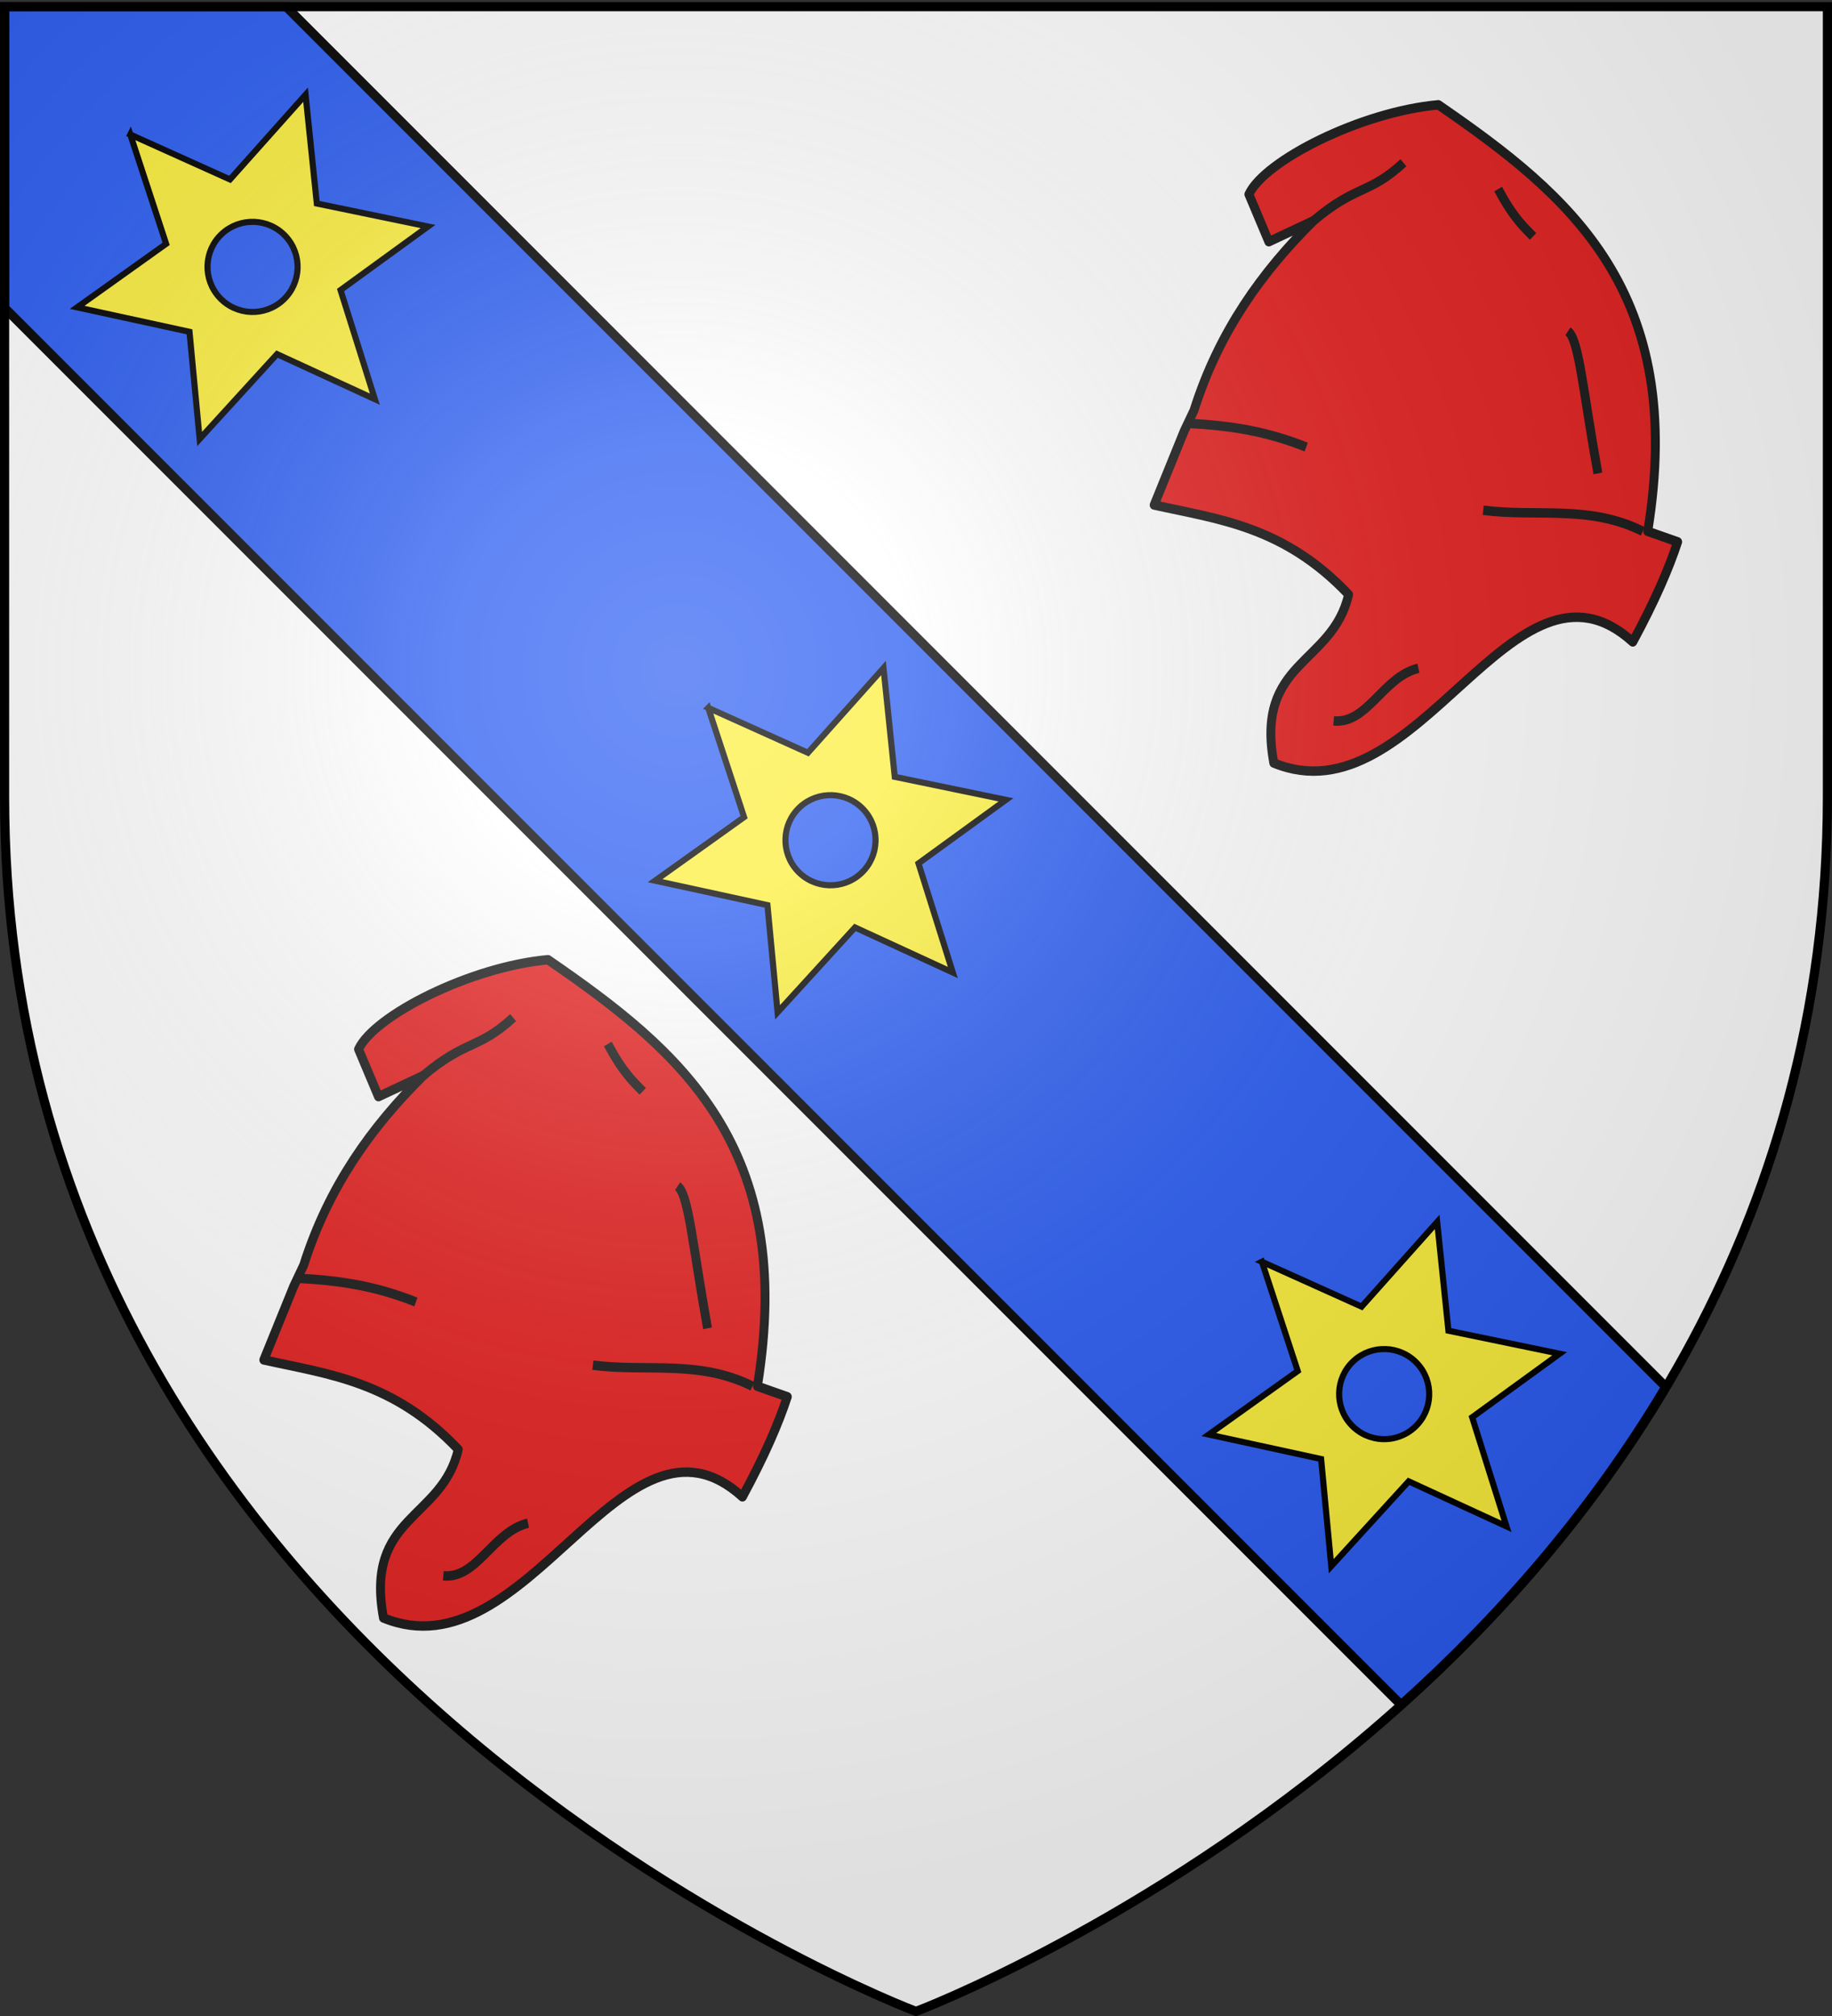
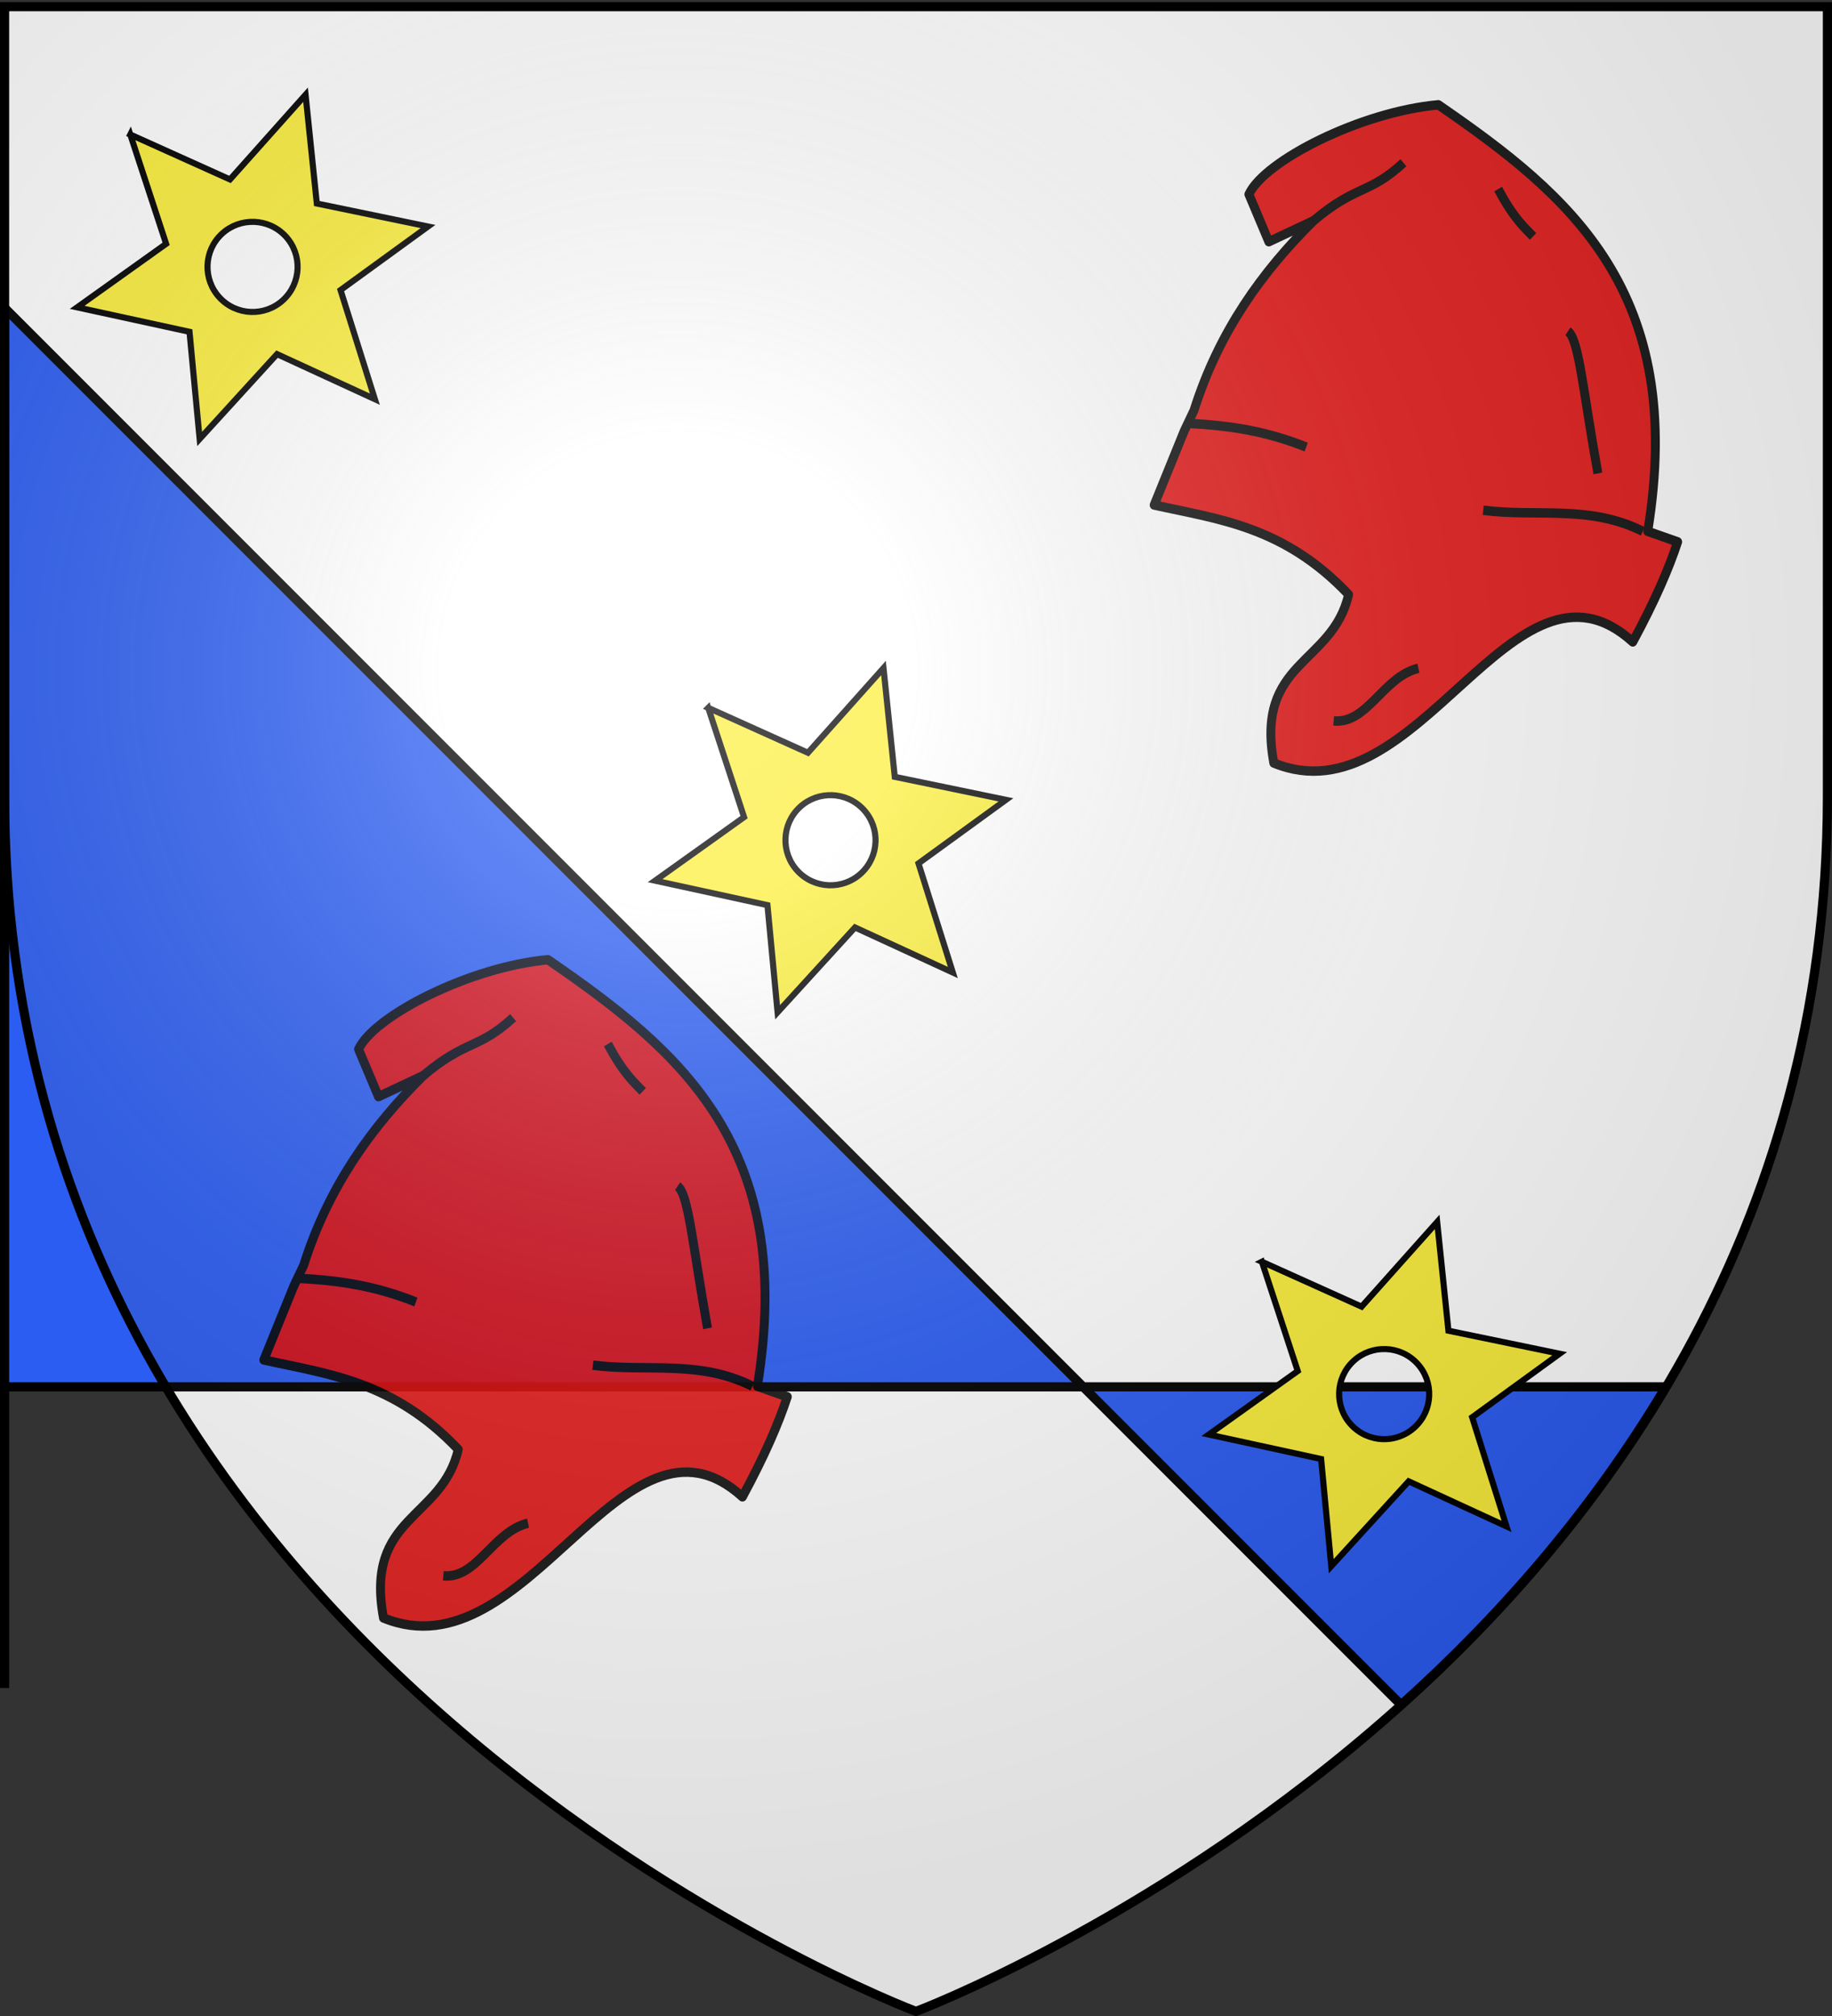
<svg xmlns="http://www.w3.org/2000/svg" xmlns:xlink="http://www.w3.org/1999/xlink" width="600" height="660" version="1.0">
  <rect width="100%" height="100%" fill="#333333" stroke="none" />
  <defs>
    <linearGradient id="b">
      <stop offset="0" style="stop-color:white;stop-opacity:.314" />
      <stop offset=".19" style="stop-color:white;stop-opacity:.251" />
      <stop offset=".6" style="stop-color:#6b6b6b;stop-opacity:.125" />
      <stop offset="1" style="stop-color:black;stop-opacity:.125" />
    </linearGradient>
    <linearGradient id="a">
      <stop offset="0" style="stop-color:#fd0000;stop-opacity:1" />
      <stop offset=".5" style="stop-color:#e77275;stop-opacity:.659" />
      <stop offset="1" style="stop-color:black;stop-opacity:.323" />
    </linearGradient>
    <linearGradient id="c">
      <stop offset="0" style="stop-color:white;stop-opacity:1" />
      <stop offset="1" style="stop-color:white;stop-opacity:1" />
    </linearGradient>
    <radialGradient xlink:href="#b" id="g" cx="221.445" cy="226.331" r="300" fx="221.445" fy="226.331" gradientTransform="matrix(1.353 0 0 1.349 -77.63 -85.747)" gradientUnits="userSpaceOnUse" />
  </defs>
  <g style="display:inline">
    <path d="M300 658.5s298.5-112.32 298.5-397.772V2.176H1.5v258.552C1.5 546.18 300 658.5 300 658.5z" style="fill:#fff;fill-opacity:1;fill-rule:evenodd;stroke:none;stroke-width:1px;stroke-linecap:butt;stroke-linejoin:miter;stroke-opacity:1" />
    <g style="opacity:1;display:inline" transform="matrix(-1 0 0 1 600 0)">
-       <path d="M598.5 100.781 141.125 558.156c-31.35-28.132-62.039-62.67-86.688-104.125L506.281 2.187H598.5v98.594z" style="fill:#2b5df2;fill-opacity:1;fill-rule:evenodd;stroke:#000;stroke-width:3;stroke-linecap:butt;stroke-linejoin:miter;stroke-miterlimit:4;stroke-dasharray:none;stroke-opacity:1" />
-       <path d="M0 0h600v660H0z" style="fill:none;fill-opacity:1;fill-rule:nonzero;stroke:none;stroke-width:7.56;stroke-linecap:round;stroke-linejoin:round;stroke-miterlimit:4;stroke-dasharray:none;stroke-opacity:1" />
+       <path d="M598.5 100.781 141.125 558.156c-31.35-28.132-62.039-62.67-86.688-104.125H598.5v98.594z" style="fill:#2b5df2;fill-opacity:1;fill-rule:evenodd;stroke:#000;stroke-width:3;stroke-linecap:butt;stroke-linejoin:miter;stroke-miterlimit:4;stroke-dasharray:none;stroke-opacity:1" />
      <g id="d" style="display:inline">
        <path d="M99.89 41 85.95 73.987l-37.01-3.502 21.523 28.62-21.582 30.29 35.159-4.227L100.09 159l13.457-32.604 37.472 3.12-21.421-27.976 21.521-30.894-35.5 4.569L99.888 41zm.12 44.237c8.14 0 14.744 6.627 14.744 14.773s-6.603 14.753-14.744 14.753c-8.14 0-14.764-6.607-14.764-14.753s6.623-14.773 14.764-14.773z" style="fill:#fcef3c;fill-opacity:1;fill-rule:evenodd;stroke:#000;stroke-width:2;stroke-linecap:butt;stroke-linejoin:miter;stroke-miterlimit:4;stroke-dasharray:none;stroke-opacity:1" transform="rotate(42.852 -9.059 478.04)" />
      </g>
      <use xlink:href="#d" id="e" width="600" height="660" x="0" y="0" transform="translate(-181.332 181.332)" />
      <use xlink:href="#e" width="600" height="660" transform="translate(370.617 -369.026)" />
      <g id="f" style="opacity:.9;fill:#e20909;fill-opacity:1;stroke:#000;stroke-width:1.872;stroke-linejoin:round;stroke-miterlimit:4;stroke-dasharray:none;stroke-opacity:1;display:inline">
        <path d="M391.205 398.526c13.607 2.867 27.214 4.2 40.82 17.794-3.401 14.043-19.676 13.12-15.7 33.494 30.354 11.785 50.241-45.685 75.361-24.074 4.64-8.129 7.569-14.546 9.42-19.887l-6.28-2.093c8.181-47.641-16.213-66.694-43.96-84.782-16.375 1.396-36.553 11.165-39.774 17.794l4.187 9.42 9.42-4.187c-10.806 10.128-19.879 21.99-25.12 37.68l-2.094 4.188-6.28 14.653z" style="fill:#e20909;fill-opacity:1;fill-rule:evenodd;stroke:#000;stroke-width:1.872;stroke-linecap:butt;stroke-linejoin:round;stroke-miterlimit:4;stroke-dasharray:none;stroke-opacity:1" transform="matrix(-1.56 0 0 1.647 1123.875 -211.162)" />
        <path d="M446.679 430.973c-7.389 1.671-10.734 11.144-17.794 10.467M423.129 387.013c-8.548-3.231-16.05-4.268-24.597-4.71M493.78 403.76c-11.165-5.32-22.33-2.816-33.494-4.187M478.08 363.986c2.312 1.63 3.09 11.475 6.28 28.26M443.539 330.492c-7.297 6.376-9.894 4.338-18.84 11.513M463.426 335.725c3.284 5.901 5.69 7.784 7.327 9.42" style="fill:#e20909;fill-opacity:1;fill-rule:evenodd;stroke:#000;stroke-width:1.872;stroke-linecap:butt;stroke-linejoin:round;stroke-miterlimit:4;stroke-dasharray:none;stroke-opacity:1" transform="matrix(-1.56 0 0 1.647 1123.875 -211.162)" />
      </g>
      <use xlink:href="#f" width="600" height="660" transform="translate(-291.598 -279.882)" />
    </g>
  </g>
  <path d="M300 658.5s298.5-112.32 298.5-397.772V2.176H1.5v258.552C1.5 546.18 300 658.5 300 658.5z" style="opacity:1;fill:url(#g);fill-opacity:1;fill-rule:evenodd;stroke:none;stroke-width:1px;stroke-linecap:butt;stroke-linejoin:miter;stroke-opacity:1" />
  <path d="M300 658.5S1.5 546.18 1.5 260.728V2.176h597v258.552C598.5 546.18 300 658.5 300 658.5z" style="opacity:1;fill:none;fill-opacity:1;fill-rule:evenodd;stroke:#000;stroke-width:3;stroke-linecap:butt;stroke-linejoin:miter;stroke-miterlimit:4;stroke-dasharray:none;stroke-opacity:1" />
</svg>